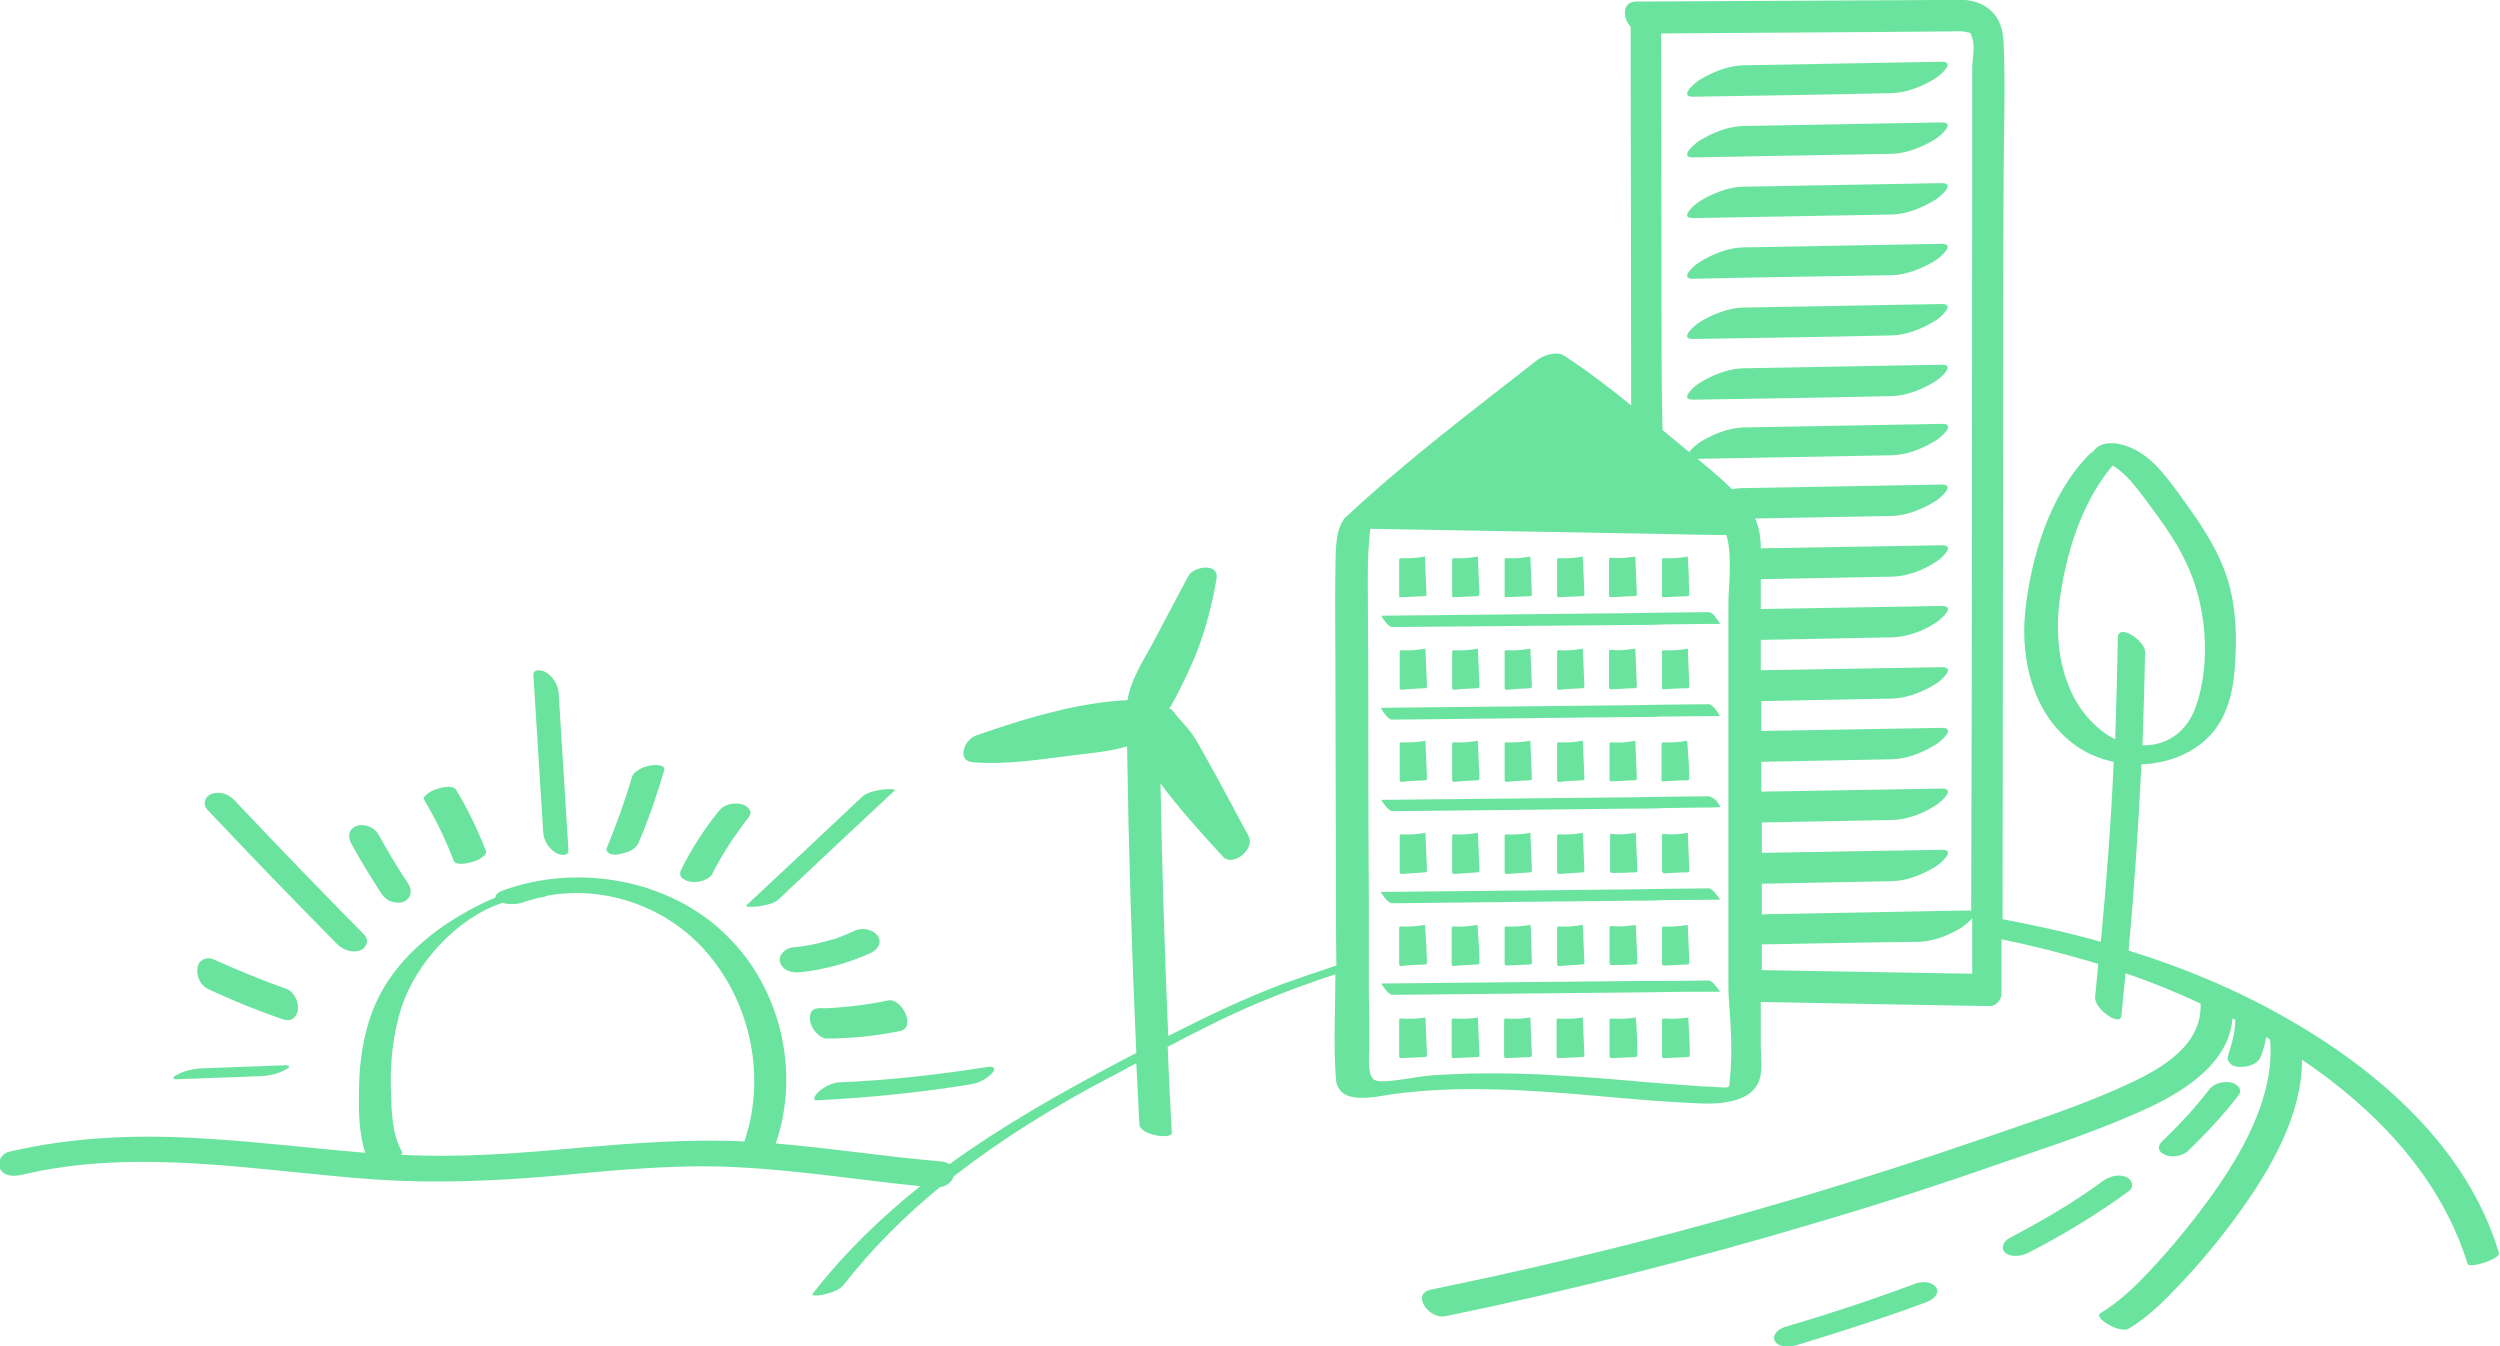
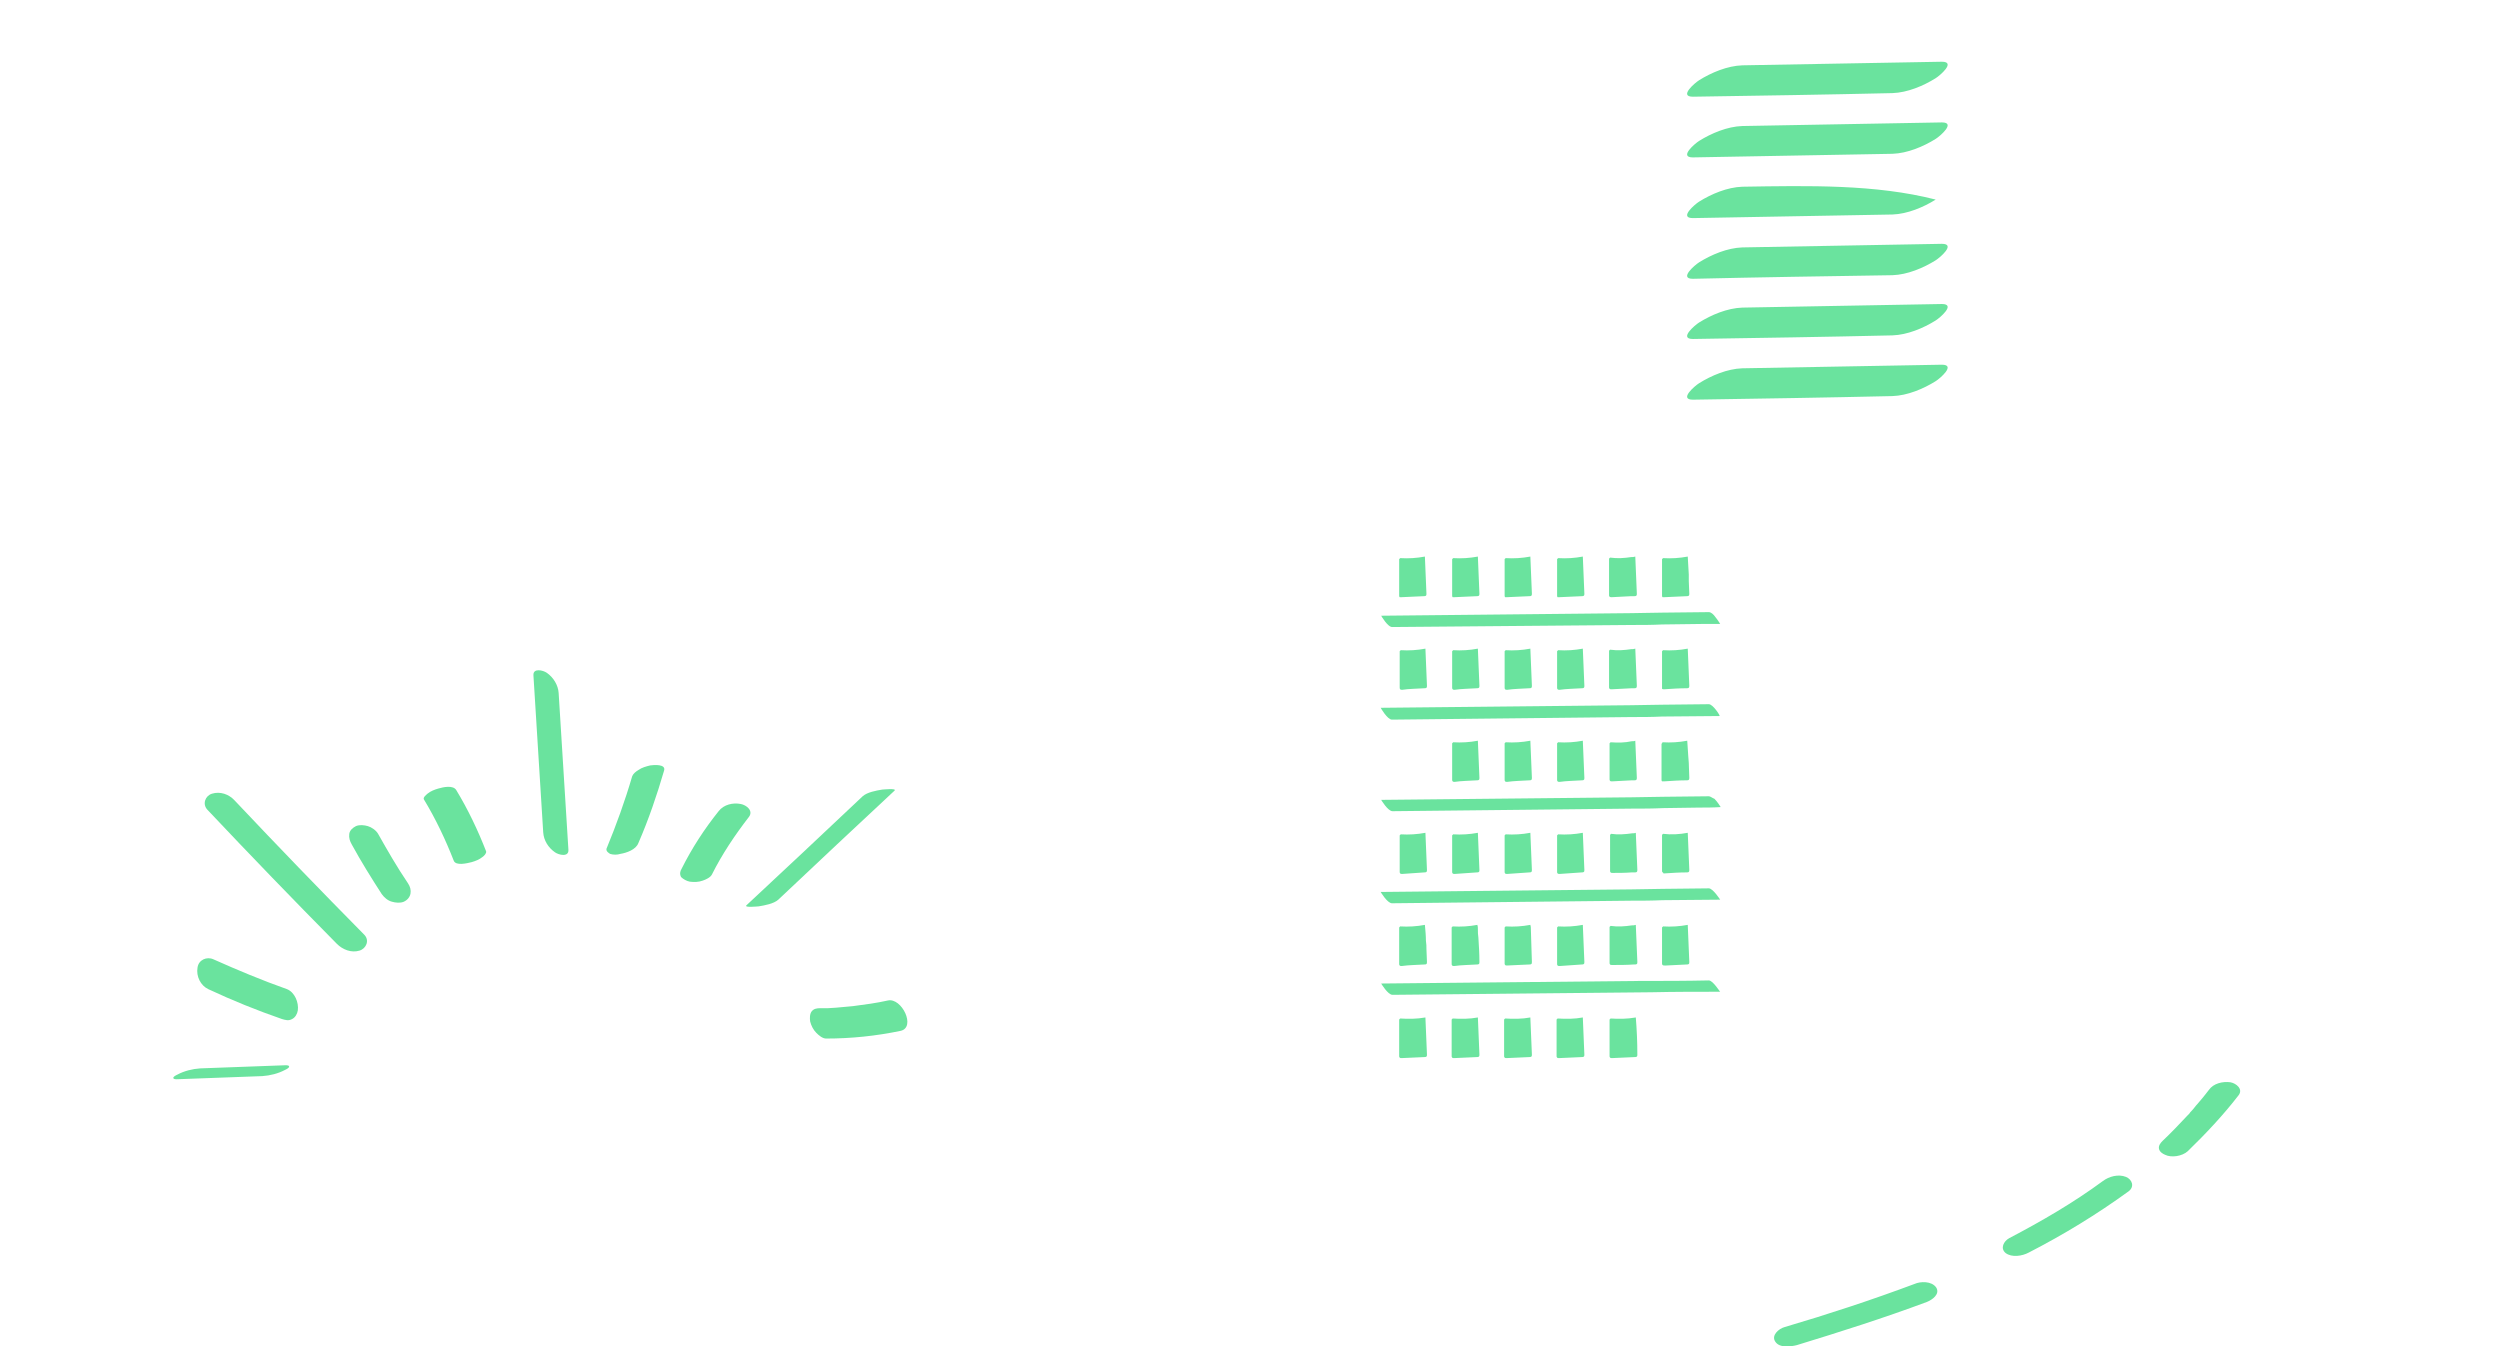
<svg xmlns="http://www.w3.org/2000/svg" width="312" height="168" viewBox="0 0 312 168" fill="none">
  <g clip-path="url(#clip0_4550_3514)">
-     <path d="M285.422 127.108C279.131 123.513 272.519 120.752 265.649 118.634C266.356 110.93 266.869 103.163 267.254 95.395C270.272 95.267 273.225 94.239 275.343 92.249C277.719 90.067 278.617 86.857 278.874 83.711C279.195 79.924 279.131 76.008 278.04 72.413C276.884 68.69 274.701 65.416 272.39 62.27C270.272 59.381 268.153 56.171 264.43 55.401C263.531 55.209 262.247 55.273 261.541 55.979C261.412 56.107 261.284 56.236 261.22 56.364C261.027 56.492 260.835 56.621 260.706 56.749C255.827 61.692 253.452 69.588 252.746 76.329C252.104 82.684 253.901 89.681 259.486 93.341C260.77 94.175 262.247 94.753 263.788 95.074C263.467 102.585 262.889 110.096 262.183 117.542C258.138 116.387 254.03 115.488 249.921 114.718C249.921 95.01 249.985 75.366 249.985 55.658C249.985 44.616 249.985 33.51 250.049 22.469C250.049 16.755 250.306 11.042 250.049 5.328C249.985 3.724 249.536 2.119 248.188 1.092C246.454 -0.321 244.015 -0.064 241.96 0C229.378 0.064 216.795 0.129 204.212 0.193C202.415 0.193 202.479 2.247 203.506 3.338C203.506 19.066 203.57 34.858 203.57 50.586C200.874 48.404 198.114 46.285 195.161 44.359C194.262 43.782 192.528 44.359 191.758 45.001C183.798 51.228 175.644 57.391 168.262 64.26C168.133 64.388 168.005 64.453 167.877 64.581C167.812 64.645 167.748 64.774 167.684 64.838C166.528 66.507 166.721 69.332 166.657 71.193C166.593 74.981 166.657 78.768 166.657 82.556C166.657 91.286 166.721 100.017 166.721 108.748C166.721 112.664 166.721 116.58 166.785 120.495C164.602 121.202 162.42 121.972 160.237 122.742C155.23 124.604 150.479 126.915 145.793 129.29C145.343 118.762 145.022 108.298 144.83 97.77C147.205 100.98 149.901 103.933 152.598 106.886C153.881 108.298 156.706 105.923 155.807 104.318C154.202 101.365 152.662 98.412 151.057 95.523C150.351 94.239 149.644 92.956 148.874 91.736C148.104 90.644 147.141 89.746 146.37 88.719C146.242 88.526 146.114 88.462 145.921 88.462C146.114 88.141 146.306 87.82 146.499 87.435C146.884 86.793 147.205 86.087 147.526 85.445C148.232 84.032 148.874 82.62 149.452 81.144C150.543 78.255 151.314 75.237 151.827 72.22C152.148 70.166 148.938 70.68 148.296 71.899C146.756 74.788 145.279 77.613 143.738 80.502C142.583 82.62 141.106 84.867 140.721 87.371C140.4 87.371 140.079 87.435 139.758 87.435C138.923 87.499 138.153 87.563 137.319 87.692C135.521 87.948 133.723 88.269 131.926 88.719C128.459 89.553 125.121 90.644 121.783 91.8C120.37 92.314 119.279 94.946 121.462 95.138C125.763 95.459 129.872 94.753 134.109 94.239C136.163 93.983 138.538 93.79 140.657 93.148C140.849 105.923 141.235 118.634 141.812 131.409C141.235 131.73 140.657 131.986 140.079 132.307C132.568 136.288 125.249 140.396 118.509 145.275C118.252 145.147 117.995 145.018 117.546 144.954C110.612 144.376 103.743 143.285 96.81 142.707C99.891 133.784 97.452 123.384 90.711 116.772C83.585 109.711 72.094 107.721 62.785 111.123C62.272 111.315 61.822 111.572 61.822 112.022C60.217 112.664 58.677 113.498 57.264 114.333C53.605 116.515 50.267 119.404 48.02 123.063C45.709 126.851 44.874 131.409 44.81 135.774C44.746 138.278 44.746 141.295 45.58 143.863C39.096 143.349 32.548 142.515 26.064 142.129C17.718 141.552 9.373 141.808 1.156 143.734C0.257 143.927 -0.449 145.018 2.23964e-05 145.853C0.514 146.88 1.798 146.816 2.696 146.623C17.205 143.157 32.227 146.174 46.864 147.201C54.311 147.714 61.694 147.393 69.141 146.751C76.716 146.045 84.291 145.275 91.931 145.66C99.635 146.045 107.21 147.265 114.849 148.035C109.97 151.951 105.412 156.317 101.432 161.452C101.047 161.902 102.909 161.581 102.973 161.516C103.743 161.324 104.77 161.003 105.284 160.361C108.879 155.739 112.923 151.759 117.289 148.164C118.188 148.035 118.83 147.458 119.022 146.816C125.121 142.065 131.798 137.957 138.795 134.298C139.822 133.784 140.785 133.206 141.812 132.693C141.941 135.26 142.069 137.764 142.198 140.332C142.262 141.68 146.306 142.258 146.242 141.359C146.049 137.764 145.857 134.233 145.728 130.638C149.388 128.712 153.047 126.851 156.835 125.246C160.044 123.898 163.319 122.678 166.657 121.587V121.715C166.657 125.952 166.4 130.317 166.721 134.618C166.978 138.085 171.6 136.865 173.847 136.544C178.148 135.967 182.514 135.838 186.815 135.967C195.289 136.159 203.699 137.379 212.109 137.7C214.484 137.828 218.593 137.636 219.556 134.811C220.005 133.527 219.748 131.986 219.748 130.703C219.748 128.841 219.748 126.979 219.748 125.053C229.249 125.246 238.751 125.374 248.316 125.567C249.151 125.567 249.793 124.732 249.793 123.962V117.221C253.837 118.056 257.882 119.083 261.862 120.303C261.733 121.651 261.605 123.063 261.477 124.411C261.284 125.824 264.558 128.199 264.751 126.787C264.943 124.989 265.072 123.256 265.264 121.458C268.474 122.55 271.62 123.834 274.637 125.246C274.83 130.446 269.822 133.335 265.649 135.26C259.615 138.085 253.195 140.075 246.968 142.258C232.78 147.137 218.4 151.438 203.827 155.161C195.481 157.28 187.072 159.205 178.598 160.939C176.03 161.452 178.341 164.662 180.331 164.277C195.931 161.067 211.402 157.151 226.681 152.593C234.321 150.346 241.896 147.907 249.407 145.275C255.763 143.092 262.375 140.974 268.474 138.085C273.032 135.902 278.168 132.5 278.617 127.108C278.746 127.172 278.874 127.236 279.002 127.3C278.938 127.429 278.938 127.557 278.938 127.685V127.814C278.874 129.226 278.425 130.51 278.04 131.858C277.911 132.179 278.168 132.564 278.425 132.821C278.746 133.078 279.323 133.206 279.773 133.142C280.607 133.142 281.827 132.757 282.148 131.858C282.405 131.152 282.662 130.382 282.79 129.611C282.79 129.547 282.79 129.483 282.79 129.419C282.983 129.547 283.111 129.611 283.304 129.74C283.946 136.865 279.709 144.119 275.664 149.704C273.546 152.593 271.299 155.354 268.859 157.986C266.869 160.168 264.686 162.351 262.119 163.892C261.22 164.469 264.558 166.46 265.649 165.818C268.281 164.277 270.464 161.966 272.583 159.719C275.086 157.023 277.398 154.198 279.516 151.245C283.368 145.917 287.348 139.048 287.284 132.243C296.593 138.534 304.617 146.944 307.956 157.729C308.148 158.371 312.128 157.087 311.872 156.381C307.956 143.285 296.914 133.656 285.422 127.108ZM92.894 142.45C86.089 142.129 79.284 142.643 72.479 143.221C64.968 143.927 57.585 144.505 50.01 144.119C50.138 143.991 50.267 143.863 50.203 143.798C48.919 141.616 48.854 138.663 48.79 136.159C48.662 132.628 49.047 128.969 50.138 125.631C51.936 120.239 56.943 114.589 62.721 112.664C63.427 112.92 64.583 112.856 65.096 112.664C65.867 112.407 66.573 112.214 67.343 112.022C67.664 112.022 68.049 111.893 68.37 111.765C75.689 110.481 83.457 113.241 88.336 119.019C93.793 125.439 95.59 134.618 92.894 142.45ZM207.358 38.453C207.358 27.027 207.294 15.6 207.294 4.173C216.988 4.109 226.617 4.045 236.247 3.98C238.686 3.98 241.19 3.916 243.63 3.916C244.143 3.916 244.849 3.852 245.299 3.98C246.069 4.173 245.877 3.98 246.133 4.751C246.519 5.778 246.133 7.447 246.133 8.602V24.395C246.133 45.451 246.069 66.443 246.069 87.499C246.069 96.23 246.005 104.96 246.005 113.691C245.877 113.627 245.748 113.627 245.556 113.627C244.4 113.627 243.18 113.691 242.025 113.691C235.284 113.819 228.479 113.947 221.738 114.076H221.674C221.353 114.076 221.032 114.076 220.711 114.076C220.454 114.076 220.133 114.14 219.877 114.14C219.877 114.076 219.877 114.076 219.877 114.012C219.877 113.434 219.877 112.92 219.877 112.407C219.877 111.701 219.877 110.994 219.877 110.288C225.333 110.16 230.79 110.096 236.247 109.967C238.109 109.903 240.099 109.069 241.64 108.106C242.153 107.785 244.207 106.051 242.346 106.051C234.835 106.18 227.388 106.308 219.877 106.437C219.877 105.217 219.877 103.933 219.877 102.649C225.333 102.521 230.79 102.456 236.247 102.328C238.109 102.264 240.099 101.494 241.64 100.466C242.153 100.145 244.207 98.412 242.346 98.412C234.835 98.54 227.323 98.669 219.812 98.797C219.812 97.578 219.812 96.294 219.812 95.074C225.269 94.946 230.726 94.881 236.247 94.753C238.109 94.689 240.099 93.854 241.64 92.891C242.153 92.57 244.207 90.837 242.346 90.837C234.835 90.966 227.323 91.094 219.812 91.222C219.812 90.002 219.812 88.719 219.812 87.499C225.269 87.371 230.79 87.306 236.247 87.178C238.109 87.114 240.099 86.279 241.64 85.316C242.153 84.995 244.207 83.262 242.346 83.262C234.835 83.39 227.323 83.519 219.748 83.647C219.748 82.427 219.748 81.144 219.748 79.86C225.205 79.731 230.726 79.667 236.247 79.539C238.109 79.474 240.099 78.704 241.64 77.677C242.153 77.356 244.207 75.623 242.346 75.623C234.835 75.751 227.259 75.879 219.748 76.008C219.748 74.788 219.748 73.504 219.748 72.284C225.269 72.156 230.726 72.092 236.247 71.963C238.109 71.899 240.099 71.129 241.64 70.102C242.153 69.781 244.207 68.048 242.346 68.048C234.835 68.176 227.259 68.304 219.748 68.433C219.748 67.149 219.556 65.865 219.042 64.709C224.756 64.581 230.469 64.517 236.183 64.388C238.044 64.324 240.035 63.49 241.575 62.527C242.089 62.206 244.143 60.472 242.346 60.472C234.064 60.601 225.719 60.794 217.437 60.922C216.988 60.922 216.602 60.986 216.153 61.05C214.805 59.702 213.393 58.547 211.852 57.263C220.005 57.134 228.094 56.942 236.247 56.813C238.109 56.749 240.099 55.915 241.64 54.952C242.153 54.631 244.207 52.897 242.41 52.897C234.128 53.026 225.783 53.218 217.501 53.347C215.64 53.411 213.649 54.246 212.109 55.209C211.852 55.401 211.146 55.915 210.825 56.428C209.733 55.529 208.578 54.566 207.486 53.668C207.358 48.66 207.358 43.589 207.358 38.453ZM215.896 134.618C215.768 135.646 216.025 135.774 214.869 135.71C214.035 135.646 213.264 135.581 212.43 135.581C210.44 135.453 208.385 135.26 206.395 135.132C202.543 134.811 198.627 134.426 194.711 134.233C190.988 133.977 187.2 133.912 183.477 133.977C181.743 134.041 180.01 134.105 178.341 134.233C176.479 134.426 174.617 134.875 172.756 134.939C171.343 135.004 171.086 134.618 170.894 133.399C170.765 132.436 170.894 131.409 170.894 130.51C170.894 128.456 170.894 126.337 170.83 124.283C170.83 122.999 170.83 121.651 170.83 120.367C170.83 120.046 170.83 119.725 170.83 119.34C170.83 116.965 170.83 114.589 170.83 112.214C170.765 103.355 170.765 94.496 170.765 85.637C170.765 81.272 170.701 76.907 170.701 72.541C170.701 71.001 170.701 69.524 170.83 68.048C170.894 67.47 170.894 66.764 171.022 65.993C181.872 66.186 192.785 66.379 203.635 66.571C204.919 66.571 206.202 66.635 207.422 66.635C210.119 66.7 212.751 66.764 215.447 66.764C215.64 67.406 215.768 68.112 215.832 68.882C215.896 70.038 215.896 71.322 215.832 72.477C215.768 73.504 215.704 74.467 215.704 75.302V76.457C215.704 77.677 215.704 78.832 215.704 80.052C215.704 81.4 215.704 82.684 215.704 84.032C215.704 85.124 215.704 86.215 215.704 87.306V87.627C215.704 88.911 215.704 90.259 215.704 91.543C215.704 92.763 215.704 93.983 215.704 95.138C215.704 96.422 215.704 97.77 215.704 99.054C215.704 100.274 215.704 101.494 215.704 102.649C215.704 103.933 215.704 105.281 215.704 106.565C215.704 107.785 215.704 109.004 215.704 110.16V112.278C215.704 112.792 215.704 113.37 215.704 113.883V115.488C215.704 116.259 215.704 117.093 215.704 117.863C215.704 118.891 215.704 119.918 215.704 120.945V122.614C215.704 123.32 215.704 124.09 215.768 124.797C216.025 128.135 216.217 131.473 215.896 134.618ZM246.133 121.523C237.402 121.394 228.672 121.202 219.877 121.073V117.863C226.425 117.735 232.973 117.607 239.521 117.542C241.126 117.478 242.795 116.9 244.272 116.066C244.528 115.938 244.721 115.809 244.914 115.681C245.17 115.488 245.748 115.039 246.133 114.589V116.387V121.523ZM264.301 79.603C264.237 83.84 264.109 88.013 263.98 92.249C263.402 91.993 262.76 91.607 262.247 91.158C257.561 87.499 256.341 81.015 256.983 75.43C257.689 69.524 259.679 62.784 263.659 58.097C265.393 59.124 266.677 60.922 267.896 62.527C269.694 64.966 271.556 67.47 272.84 70.23C275.343 75.43 275.985 82.62 274.059 88.141C272.904 91.479 270.272 93.084 267.383 93.02C267.511 89.104 267.64 85.188 267.704 81.272C267.64 79.988 264.365 77.677 264.301 79.603Z" fill="#6AE39E" />
    <path d="M265.328 146.88C264.365 146.495 263.21 146.816 262.439 147.394C258.78 150.09 254.8 152.401 250.755 154.519C250.049 154.904 249.6 155.803 250.306 156.381C251.076 156.959 252.36 156.766 253.195 156.317C257.56 154.07 261.669 151.566 265.649 148.678C266.42 148.1 266.099 147.201 265.328 146.88Z" fill="#6AE39E" />
    <path d="M273.032 143.67C275.279 141.487 277.462 139.176 279.388 136.672C279.966 135.902 279.067 135.196 278.361 135.067C277.398 134.939 276.242 135.196 275.664 136.03C275.215 136.608 274.766 137.186 274.252 137.764C273.995 138.02 273.803 138.341 273.546 138.598C273.417 138.727 273.289 138.855 273.225 138.983C273.161 139.048 273.096 139.112 273.032 139.176C272.005 140.267 270.978 141.359 269.887 142.386C269.63 142.642 269.373 142.963 269.437 143.349C269.501 143.734 269.887 143.991 270.208 144.119C270.978 144.504 272.326 144.312 273.032 143.67Z" fill="#6AE39E" />
    <path d="M236.183 11.62C238.044 11.556 240.034 10.721 241.575 9.758C242.089 9.437 244.143 7.704 242.346 7.704C234.064 7.832 225.718 8.025 217.437 8.153C215.575 8.218 213.585 9.052 212.044 10.015C211.531 10.336 209.476 12.069 211.274 12.069C219.555 11.941 227.901 11.813 236.183 11.62Z" fill="#6AE39E" />
    <path d="M236.183 19.194C238.044 19.13 240.034 18.296 241.575 17.333C242.089 17.012 244.143 15.278 242.346 15.278C234.064 15.407 225.718 15.599 217.437 15.728C215.575 15.792 213.585 16.626 212.044 17.589C211.531 17.91 209.476 19.644 211.274 19.644C219.555 19.515 227.901 19.323 236.183 19.194Z" fill="#6AE39E" />
-     <path d="M236.183 26.77C238.044 26.705 240.034 25.871 241.575 24.908C242.089 24.587 244.143 22.854 242.346 22.854C234.064 22.982 225.718 23.174 217.437 23.303C215.575 23.367 213.585 24.202 212.044 25.165C211.531 25.485 209.476 27.219 211.274 27.219C219.555 27.09 227.901 26.898 236.183 26.77Z" fill="#6AE39E" />
+     <path d="M236.183 26.77C238.044 26.705 240.034 25.871 241.575 24.908C234.064 22.982 225.718 23.174 217.437 23.303C215.575 23.367 213.585 24.202 212.044 25.165C211.531 25.485 209.476 27.219 211.274 27.219C219.555 27.09 227.901 26.898 236.183 26.77Z" fill="#6AE39E" />
    <path d="M236.183 34.345C238.044 34.28 240.034 33.446 241.575 32.483C242.089 32.162 244.143 30.429 242.346 30.429C234.064 30.557 225.718 30.75 217.437 30.878C215.575 30.942 213.585 31.777 212.044 32.74C211.531 33.061 209.476 34.794 211.274 34.794C219.555 34.601 227.901 34.473 236.183 34.345Z" fill="#6AE39E" />
    <path d="M236.183 41.855C238.044 41.791 240.034 40.957 241.575 39.994C242.089 39.673 244.143 37.94 242.346 37.94C234.064 38.068 225.718 38.26 217.437 38.389C215.575 38.453 213.585 39.288 212.044 40.251C211.531 40.572 209.476 42.305 211.274 42.305C219.555 42.176 227.901 42.048 236.183 41.855Z" fill="#6AE39E" />
    <path d="M236.183 49.431C238.044 49.366 240.034 48.532 241.575 47.569C242.089 47.248 244.143 45.515 242.346 45.515C234.064 45.643 225.718 45.836 217.437 45.964C215.575 46.028 213.585 46.863 212.044 47.826C211.531 48.147 209.476 49.88 211.274 49.88C219.555 49.752 227.901 49.623 236.183 49.431Z" fill="#6AE39E" />
    <path d="M42.05 117.799C42.756 118.505 43.847 118.955 44.874 118.634C45.709 118.377 46.158 117.35 45.452 116.644C39.995 111.123 34.603 105.538 29.274 99.888C28.568 99.118 27.477 98.733 26.45 99.054C25.615 99.311 25.23 100.338 25.872 101.044C31.2 106.693 36.593 112.278 42.05 117.799Z" fill="#6AE39E" />
    <path d="M69.269 106.373C69.718 106.694 71.002 107.015 70.938 106.052C70.553 99.504 70.103 93.02 69.718 86.472C69.654 85.509 69.076 84.546 68.242 83.968C67.792 83.647 66.508 83.326 66.573 84.289C66.958 90.837 67.407 97.321 67.792 103.869C67.857 104.896 68.434 105.795 69.269 106.373Z" fill="#6AE39E" />
    <path d="M94.691 113.113C95.462 112.985 96.553 112.792 97.131 112.279C101.946 107.721 106.825 103.163 111.64 98.669C111.961 98.348 110.163 98.541 110.099 98.541C109.328 98.669 108.237 98.862 107.659 99.375C102.844 103.933 97.966 108.491 93.151 112.985C92.83 113.306 94.627 113.113 94.691 113.113Z" fill="#6AE39E" />
-     <path d="M102.266 136.159C102.01 136.352 101.111 137.379 102.01 137.315C108.429 136.994 114.849 136.352 121.141 135.325C122.039 135.197 123.131 134.683 123.773 133.977C124.286 133.463 124.158 133.014 123.323 133.142C117.225 134.105 111.062 134.811 104.899 135.068C103.936 135.068 102.973 135.582 102.266 136.159Z" fill="#6AE39E" />
    <path d="M47.635 111.572C47.956 112.021 48.405 112.406 48.919 112.535C49.368 112.663 49.946 112.727 50.395 112.535C51.358 112.085 51.486 111.058 50.909 110.224C49.56 108.234 48.341 106.115 47.185 104.061C46.928 103.612 46.351 103.227 45.901 103.098C45.452 102.97 44.874 102.906 44.425 103.098C44.039 103.291 43.654 103.612 43.59 104.061C43.526 104.575 43.654 104.96 43.911 105.409C45.067 107.528 46.351 109.582 47.635 111.572Z" fill="#6AE39E" />
    <path d="M56.622 107.4C56.879 108.106 58.356 107.721 58.869 107.592C59.319 107.464 59.832 107.271 60.217 106.95C60.41 106.822 60.731 106.501 60.667 106.244C59.639 103.612 58.42 101.044 56.943 98.605C56.558 97.963 55.338 98.22 54.696 98.412C54.247 98.541 53.733 98.733 53.348 99.054C53.22 99.183 52.77 99.504 52.899 99.76C54.375 102.2 55.595 104.768 56.622 107.4Z" fill="#6AE39E" />
    <path d="M76.138 106.565C76.524 106.693 77.037 106.693 77.422 106.565C78.193 106.437 79.348 106.051 79.669 105.217C80.953 102.264 81.98 99.247 82.879 96.165C83.136 95.331 81.595 95.459 81.146 95.523C80.632 95.652 80.119 95.78 79.669 96.101C79.348 96.294 79.027 96.55 78.899 96.871C78 99.953 76.909 102.97 75.689 105.923C75.625 106.244 75.946 106.437 76.138 106.565Z" fill="#6AE39E" />
    <path d="M86.089 110.032C86.603 110.096 87.18 110.096 87.694 109.903C88.079 109.775 88.657 109.518 88.85 109.133C90.133 106.565 91.738 104.19 93.472 101.943C94.049 101.173 93.151 100.466 92.445 100.338C91.482 100.145 90.326 100.402 89.684 101.237C87.886 103.484 86.346 105.859 85.062 108.427C84.869 108.748 84.805 109.069 84.998 109.454C85.254 109.711 85.704 109.967 86.089 110.032Z" fill="#6AE39E" />
-     <path d="M109.521 116.772C108.879 115.937 107.595 115.745 106.696 116.13C106.054 116.451 105.412 116.707 104.77 116.964C104.449 117.093 104.128 117.221 103.743 117.285C103.679 117.285 103.615 117.349 103.551 117.349C103.358 117.414 103.23 117.414 103.037 117.478C101.689 117.863 100.277 118.12 98.864 118.248C98.03 118.312 97.002 119.275 97.388 120.174C97.773 121.201 98.928 121.458 99.891 121.33C102.909 121.009 105.926 120.174 108.622 118.954C109.521 118.569 110.163 117.606 109.521 116.772Z" fill="#6AE39E" />
    <path d="M110.805 124.861C109.393 125.182 107.916 125.374 106.44 125.567C105.734 125.631 105.027 125.695 104.321 125.76C104 125.76 103.615 125.824 103.294 125.824C102.909 125.824 102.524 125.824 102.331 125.824C101.946 125.824 101.561 125.888 101.304 126.209C101.047 126.53 101.047 127.108 101.111 127.493C101.24 128.006 101.497 128.52 101.882 128.905C102.203 129.226 102.652 129.611 103.101 129.611C106.247 129.611 109.329 129.29 112.41 128.648C114.336 128.199 112.539 124.476 110.805 124.861Z" fill="#6AE39E" />
    <path d="M22.277 134.683C25.743 134.555 29.21 134.426 32.741 134.298C33.704 134.234 34.731 133.977 35.566 133.527C35.694 133.463 36.143 133.271 36.079 133.078C36.015 132.886 35.501 132.95 35.437 132.95C31.971 133.078 28.504 133.207 24.973 133.335C24.01 133.399 22.983 133.656 22.148 134.105C22.02 134.169 21.57 134.362 21.635 134.555C21.699 134.747 22.212 134.683 22.277 134.683Z" fill="#6AE39E" />
    <path d="M26 123.449C29.017 124.861 32.034 126.081 35.18 127.172C35.629 127.301 36.015 127.429 36.464 127.172C36.849 126.98 37.106 126.53 37.17 126.081C37.299 125.118 36.785 123.834 35.822 123.449C32.74 122.357 29.659 121.074 26.642 119.725C25.807 119.34 24.78 119.79 24.652 120.753C24.459 121.844 25.037 122.999 26 123.449Z" fill="#6AE39E" />
    <path d="M174.874 74.531C175.837 74.467 176.736 74.467 177.699 74.403C177.763 74.403 177.891 74.403 177.955 74.339C178.02 74.275 178.02 74.21 178.02 74.082C177.955 72.541 177.891 71.001 177.827 69.46C176.8 69.653 175.773 69.717 174.746 69.653L174.617 69.781C174.617 71.322 174.617 72.798 174.617 74.339C174.617 74.403 174.617 74.467 174.681 74.531C174.681 74.531 174.81 74.531 174.874 74.531Z" fill="#6AE39E" />
    <path d="M181.486 74.531C182.449 74.467 183.348 74.467 184.311 74.403C184.375 74.403 184.504 74.403 184.568 74.339C184.632 74.275 184.632 74.21 184.632 74.082C184.568 72.541 184.504 71.001 184.439 69.46C183.412 69.653 182.385 69.717 181.358 69.653L181.229 69.781C181.229 71.322 181.229 72.798 181.229 74.339C181.229 74.403 181.229 74.467 181.294 74.531C181.294 74.531 181.358 74.531 181.486 74.531Z" fill="#6AE39E" />
    <path d="M188.035 74.531C188.998 74.467 189.896 74.467 190.859 74.403C190.924 74.403 191.052 74.403 191.116 74.339C191.18 74.275 191.18 74.21 191.18 74.082C191.116 72.541 191.052 71.001 190.988 69.46C189.961 69.653 188.933 69.717 187.906 69.653L187.778 69.781C187.778 71.322 187.778 72.798 187.778 74.339C187.778 74.403 187.778 74.467 187.842 74.531C187.842 74.531 187.906 74.531 188.035 74.531Z" fill="#6AE39E" />
    <path d="M194.583 74.531C195.546 74.467 196.445 74.467 197.408 74.403C197.472 74.403 197.6 74.403 197.664 74.339C197.729 74.275 197.729 74.21 197.729 74.082C197.664 72.541 197.6 71.001 197.536 69.46C196.509 69.653 195.482 69.717 194.455 69.653L194.326 69.781C194.326 71.322 194.326 72.798 194.326 74.339C194.326 74.403 194.326 74.467 194.39 74.531C194.39 74.531 194.519 74.531 194.583 74.531Z" fill="#6AE39E" />
    <path d="M201.131 74.531C201.966 74.467 202.736 74.467 203.571 74.403C203.699 74.403 203.827 74.403 203.956 74.403C204.02 74.403 204.148 74.403 204.213 74.339C204.277 74.275 204.277 74.21 204.277 74.082C204.213 72.541 204.148 71.001 204.084 69.46C203.892 69.524 203.763 69.524 203.571 69.524C202.736 69.653 201.837 69.717 200.938 69.588L200.81 69.717C200.81 71.257 200.81 72.734 200.81 74.275C200.81 74.339 200.81 74.403 200.874 74.467C200.938 74.531 201.067 74.531 201.131 74.531Z" fill="#6AE39E" />
    <path d="M207.679 74.531C208.642 74.467 209.605 74.467 210.504 74.403C210.568 74.403 210.696 74.403 210.761 74.339C210.825 74.275 210.825 74.21 210.825 74.082C210.825 73.569 210.761 73.055 210.761 72.541C210.761 72.285 210.761 71.964 210.761 71.707C210.696 70.936 210.696 70.23 210.632 69.46C209.605 69.653 208.578 69.717 207.551 69.653L207.422 69.781V74.339C207.422 74.403 207.422 74.467 207.487 74.531C207.551 74.531 207.615 74.531 207.679 74.531Z" fill="#6AE39E" />
    <path d="M213.264 76.393C211.339 76.393 209.348 76.457 207.422 76.457C206.139 76.457 204.855 76.521 203.635 76.521C193.235 76.649 182.771 76.714 172.371 76.842C172.371 76.842 173.205 78.318 173.783 78.254C183.734 78.19 193.684 78.062 203.635 77.998C204.919 77.998 206.203 77.998 207.422 77.933C209.092 77.933 210.761 77.869 212.43 77.869C213.2 77.869 213.906 77.869 214.677 77.869C214.677 77.869 214.42 77.42 214.099 77.034C213.842 76.649 213.521 76.393 213.264 76.393Z" fill="#6AE39E" />
    <path d="M177.763 85.894C177.827 85.894 177.956 85.894 178.02 85.83C178.084 85.766 178.084 85.702 178.084 85.573C178.02 84.033 177.956 82.492 177.892 80.951C176.864 81.144 175.837 81.208 174.81 81.144L174.682 81.272C174.682 82.813 174.682 84.289 174.682 85.83C174.682 85.894 174.682 85.958 174.746 86.023C174.81 86.087 174.874 86.087 175.003 86.087C175.837 85.958 176.8 85.958 177.763 85.894Z" fill="#6AE39E" />
    <path d="M184.311 85.894C184.375 85.894 184.504 85.894 184.568 85.83C184.632 85.766 184.632 85.702 184.632 85.573C184.568 84.033 184.504 82.492 184.439 80.951C183.412 81.144 182.385 81.208 181.358 81.144L181.229 81.272C181.229 82.813 181.229 84.289 181.229 85.83C181.229 85.894 181.229 85.958 181.294 86.023C181.358 86.087 181.422 86.087 181.55 86.087C182.385 85.958 183.348 85.958 184.311 85.894Z" fill="#6AE39E" />
    <path d="M190.859 85.894C190.924 85.894 191.052 85.894 191.116 85.83C191.18 85.766 191.18 85.702 191.18 85.573C191.116 84.033 191.052 82.492 190.988 80.951C189.961 81.144 188.933 81.208 187.906 81.144L187.778 81.272C187.778 82.813 187.778 84.289 187.778 85.83C187.778 85.894 187.778 85.958 187.842 86.023C187.906 86.087 187.97 86.087 188.099 86.087C188.998 85.958 189.896 85.958 190.859 85.894Z" fill="#6AE39E" />
    <path d="M197.408 85.894C197.472 85.894 197.6 85.894 197.664 85.83C197.729 85.766 197.729 85.702 197.729 85.573C197.664 84.033 197.6 82.492 197.536 80.951C196.509 81.144 195.482 81.208 194.455 81.144L194.326 81.272C194.326 82.813 194.326 84.289 194.326 85.83C194.326 85.894 194.326 85.958 194.39 86.023C194.455 86.087 194.519 86.087 194.647 86.087C195.546 85.958 196.445 85.958 197.408 85.894Z" fill="#6AE39E" />
    <path d="M203.635 85.894C203.763 85.894 203.892 85.894 203.956 85.894C204.02 85.894 204.148 85.894 204.213 85.83C204.277 85.766 204.277 85.638 204.277 85.573C204.213 84.033 204.148 82.492 204.084 80.951C203.892 81.015 203.763 81.015 203.571 81.015C202.736 81.144 201.837 81.208 200.938 81.08L200.81 81.208C200.81 82.749 200.81 84.225 200.81 85.766C200.81 85.83 200.81 85.894 200.874 85.958C200.938 86.023 201.003 86.023 201.131 86.023C201.966 85.958 202.8 85.958 203.635 85.894Z" fill="#6AE39E" />
    <path d="M207.422 85.958C207.487 86.023 207.615 86.023 207.679 86.023C208.642 85.958 209.605 85.894 210.504 85.894C210.568 85.894 210.696 85.894 210.761 85.83C210.825 85.766 210.825 85.638 210.825 85.573C210.761 84.033 210.696 82.492 210.632 80.951C209.605 81.144 208.578 81.208 207.551 81.144L207.422 81.272V85.83C207.422 85.894 207.422 85.894 207.422 85.958C207.422 85.894 207.422 85.894 207.422 85.958Z" fill="#6AE39E" />
    <path d="M213.264 87.884C211.338 87.884 209.412 87.948 207.422 87.948C206.138 87.948 204.854 88.012 203.57 88.012C193.17 88.141 182.706 88.205 172.306 88.333C172.306 88.333 173.141 89.81 173.719 89.81C183.669 89.681 193.62 89.617 203.57 89.489C204.854 89.489 206.138 89.489 207.422 89.424C209.862 89.424 212.237 89.36 214.612 89.36C214.677 89.296 213.778 87.884 213.264 87.884Z" fill="#6AE39E" />
-     <path d="M177.763 97.385C177.827 97.385 177.956 97.385 178.02 97.321C178.084 97.257 178.084 97.193 178.084 97.064C178.02 95.524 177.956 93.983 177.892 92.442C176.864 92.635 175.837 92.699 174.81 92.635L174.682 92.763C174.682 94.304 174.682 95.781 174.682 97.321C174.682 97.385 174.682 97.45 174.746 97.514C174.81 97.578 174.874 97.578 175.003 97.578C175.837 97.45 176.8 97.45 177.763 97.385Z" fill="#6AE39E" />
    <path d="M184.311 97.385C184.375 97.385 184.504 97.385 184.568 97.321C184.632 97.257 184.632 97.193 184.632 97.064C184.568 95.524 184.504 93.983 184.439 92.442C183.412 92.635 182.385 92.699 181.358 92.635L181.229 92.763C181.229 94.304 181.229 95.781 181.229 97.321C181.229 97.385 181.229 97.45 181.294 97.514C181.358 97.578 181.422 97.578 181.55 97.578C182.385 97.45 183.348 97.45 184.311 97.385Z" fill="#6AE39E" />
    <path d="M190.859 97.385C190.924 97.385 191.052 97.385 191.116 97.321C191.18 97.257 191.18 97.193 191.18 97.064C191.116 95.524 191.052 93.983 190.988 92.442C189.961 92.635 188.933 92.699 187.906 92.635L187.778 92.763C187.778 94.304 187.778 95.781 187.778 97.321C187.778 97.385 187.778 97.45 187.842 97.514C187.906 97.578 187.97 97.578 188.099 97.578C188.998 97.45 189.896 97.45 190.859 97.385Z" fill="#6AE39E" />
    <path d="M197.408 97.385C197.472 97.385 197.6 97.385 197.664 97.321C197.729 97.257 197.729 97.193 197.729 97.064C197.664 95.524 197.6 93.983 197.536 92.442C196.509 92.635 195.482 92.699 194.455 92.635L194.326 92.763C194.326 94.304 194.326 95.781 194.326 97.321C194.326 97.385 194.326 97.45 194.39 97.514C194.455 97.578 194.519 97.578 194.647 97.578C195.546 97.45 196.445 97.45 197.408 97.385Z" fill="#6AE39E" />
    <path d="M203.635 97.385C203.763 97.385 203.827 97.385 203.956 97.385C204.02 97.385 204.148 97.385 204.212 97.321C204.277 97.257 204.277 97.129 204.277 97.064C204.212 95.524 204.148 93.983 204.084 92.442C203.956 92.507 203.763 92.507 203.635 92.507C202.736 92.699 201.901 92.699 201.002 92.635L200.874 92.763C200.874 94.24 200.874 95.781 200.874 97.257C200.874 97.321 200.874 97.385 200.938 97.45C201.002 97.514 201.067 97.514 201.195 97.514C201.965 97.45 202.8 97.45 203.635 97.385Z" fill="#6AE39E" />
    <path d="M207.679 97.514C208.642 97.45 209.605 97.385 210.504 97.385C210.568 97.385 210.696 97.385 210.76 97.321C210.825 97.257 210.825 97.129 210.825 97.064C210.825 96.422 210.76 95.845 210.76 95.203C210.76 94.946 210.696 94.625 210.696 94.368C210.632 93.726 210.632 93.084 210.568 92.442C209.541 92.635 208.513 92.699 207.486 92.635L207.422 92.763L207.358 92.828V97.321C207.358 97.385 207.358 97.45 207.422 97.514C207.551 97.514 207.615 97.514 207.679 97.514Z" fill="#6AE39E" />
    <path d="M213.264 99.375C211.339 99.375 209.413 99.439 207.487 99.439C206.203 99.439 204.919 99.503 203.635 99.503C193.235 99.632 182.771 99.696 172.371 99.824C172.371 99.824 173.205 101.237 173.783 101.237L203.699 100.916C204.983 100.916 206.267 100.916 207.551 100.852C209.027 100.852 210.504 100.787 211.98 100.787C212.879 100.787 213.778 100.787 214.741 100.723C214.741 100.723 214.356 100.081 213.971 99.696C213.65 99.568 213.457 99.375 213.264 99.375Z" fill="#6AE39E" />
    <path d="M177.763 108.876C177.827 108.876 177.956 108.876 178.02 108.811C178.084 108.747 178.084 108.683 178.084 108.555C178.02 107.014 177.956 105.473 177.892 103.933C176.864 104.125 175.837 104.189 174.81 104.125L174.682 104.254C174.682 105.794 174.682 107.271 174.682 108.811C174.682 108.876 174.682 108.94 174.746 109.004C174.81 109.068 174.874 109.068 175.003 109.068C175.837 109.004 176.8 108.94 177.763 108.876Z" fill="#6AE39E" />
    <path d="M184.311 108.876C184.375 108.876 184.504 108.876 184.568 108.811C184.632 108.747 184.632 108.683 184.632 108.555C184.568 107.014 184.504 105.473 184.439 103.933C183.412 104.125 182.385 104.189 181.358 104.125L181.229 104.254C181.229 105.794 181.229 107.271 181.229 108.811C181.229 108.876 181.229 108.94 181.294 109.004C181.358 109.068 181.422 109.068 181.55 109.068C182.385 109.004 183.348 108.94 184.311 108.876Z" fill="#6AE39E" />
    <path d="M190.859 108.876C190.924 108.876 191.052 108.876 191.116 108.811C191.18 108.747 191.18 108.683 191.18 108.555C191.116 107.014 191.052 105.473 190.988 103.933C189.961 104.125 188.933 104.189 187.906 104.125L187.778 104.254C187.778 105.794 187.778 107.271 187.778 108.811C187.778 108.876 187.778 108.94 187.842 109.004C187.906 109.068 187.97 109.068 188.099 109.068C188.998 109.004 189.896 108.94 190.859 108.876Z" fill="#6AE39E" />
    <path d="M197.408 108.876C197.472 108.876 197.6 108.876 197.664 108.811C197.729 108.747 197.729 108.683 197.729 108.555C197.664 107.014 197.6 105.473 197.536 103.933C196.509 104.125 195.482 104.189 194.455 104.125L194.326 104.254C194.326 105.794 194.326 107.271 194.326 108.811C194.326 108.876 194.326 108.94 194.39 109.004C194.455 109.068 194.519 109.068 194.647 109.068C195.546 109.004 196.445 108.94 197.408 108.876Z" fill="#6AE39E" />
    <path d="M203.635 108.876C203.763 108.876 203.892 108.876 204.02 108.876C204.084 108.876 204.213 108.876 204.277 108.811C204.341 108.747 204.341 108.619 204.341 108.555C204.277 107.014 204.213 105.473 204.148 103.933C204.02 103.997 203.827 103.997 203.699 103.997C202.8 104.125 201.901 104.189 201.067 104.061L200.938 104.189C200.938 105.73 200.938 107.207 200.938 108.683C200.938 108.747 200.938 108.811 201.003 108.876C201.067 108.94 201.131 108.94 201.259 108.94C201.966 108.94 202.8 108.94 203.635 108.876Z" fill="#6AE39E" />
    <path d="M207.679 109.004C208.642 108.94 209.605 108.876 210.504 108.876C210.568 108.876 210.696 108.876 210.761 108.811C210.825 108.747 210.825 108.619 210.825 108.555C210.761 107.014 210.696 105.473 210.632 103.933C209.605 104.125 208.578 104.189 207.551 104.061L207.487 104.125L207.422 104.189V108.683C207.422 108.747 207.422 108.811 207.487 108.876C207.487 108.876 207.487 108.876 207.551 108.876C207.551 109.004 207.615 109.004 207.679 109.004Z" fill="#6AE39E" />
    <path d="M213.264 110.866C211.338 110.866 209.412 110.93 207.486 110.93C206.202 110.93 204.919 110.995 203.57 110.995C193.17 111.123 182.77 111.187 172.306 111.316C172.306 111.316 173.141 112.728 173.719 112.728L203.57 112.407C204.854 112.407 206.138 112.407 207.486 112.343C209.862 112.343 212.301 112.279 214.677 112.279C214.677 112.279 213.778 110.866 213.264 110.866Z" fill="#6AE39E" />
    <path d="M177.763 120.367C177.891 120.367 177.955 120.367 178.02 120.303C178.084 120.238 178.084 120.174 178.084 120.046C178.084 119.532 178.02 118.955 178.02 118.441C178.02 118.12 178.02 117.799 177.955 117.414C177.955 116.772 177.891 116.13 177.827 115.424C176.8 115.616 175.773 115.681 174.746 115.616L174.617 115.745C174.617 116.579 174.617 117.414 174.617 118.248C174.617 118.569 174.617 118.89 174.617 119.276V120.303C174.617 120.367 174.617 120.431 174.681 120.495C174.746 120.559 174.81 120.559 174.938 120.559C175.837 120.431 176.8 120.431 177.763 120.367Z" fill="#6AE39E" />
    <path d="M184.311 120.367C184.375 120.367 184.504 120.367 184.568 120.303C184.632 120.238 184.632 120.174 184.632 120.046C184.632 119.019 184.568 118.056 184.504 117.029C184.44 116.644 184.44 116.323 184.44 115.937C184.44 115.745 184.44 115.616 184.375 115.424C183.348 115.616 182.321 115.681 181.294 115.616L181.166 115.745V116.644V117.735V120.303C181.166 120.367 181.166 120.431 181.23 120.495C181.294 120.559 181.422 120.559 181.487 120.559C182.385 120.431 183.348 120.431 184.311 120.367Z" fill="#6AE39E" />
    <path d="M190.859 120.367C190.924 120.367 191.052 120.367 191.116 120.303C191.18 120.238 191.18 120.174 191.18 120.046C191.116 118.698 191.116 117.35 191.052 115.937C191.052 115.745 191.052 115.616 190.988 115.424C189.961 115.616 188.933 115.681 187.906 115.616L187.778 115.745V116.451C187.778 117.735 187.778 119.019 187.778 120.239C187.778 120.303 187.778 120.367 187.842 120.431C187.906 120.495 187.97 120.495 188.099 120.495C188.998 120.431 189.896 120.431 190.859 120.367Z" fill="#6AE39E" />
    <path d="M197.408 120.367C197.472 120.367 197.6 120.367 197.664 120.303C197.729 120.238 197.729 120.174 197.729 120.046C197.664 118.505 197.6 116.965 197.536 115.424C196.509 115.616 195.482 115.681 194.455 115.616L194.326 115.745C194.326 117.286 194.326 118.762 194.326 120.303C194.326 120.367 194.326 120.431 194.39 120.495C194.455 120.559 194.519 120.559 194.647 120.559C195.546 120.495 196.445 120.431 197.408 120.367Z" fill="#6AE39E" />
    <path d="M203.891 120.367H204.02C204.084 120.367 204.212 120.367 204.277 120.303C204.341 120.238 204.341 120.174 204.341 120.046C204.276 118.505 204.212 116.965 204.148 115.424C203.956 115.488 203.827 115.488 203.635 115.488C202.8 115.616 201.901 115.681 201.002 115.552L200.874 115.681C200.874 117.221 200.874 118.698 200.874 120.174C200.874 120.238 200.874 120.303 200.938 120.367C201.002 120.431 201.067 120.431 201.195 120.431C202.094 120.431 202.993 120.431 203.891 120.367Z" fill="#6AE39E" />
    <path d="M207.936 120.495C208.771 120.431 209.669 120.431 210.504 120.367C210.568 120.367 210.696 120.367 210.761 120.303C210.825 120.238 210.825 120.174 210.825 120.046C210.761 118.505 210.696 116.965 210.632 115.424C209.605 115.616 208.578 115.681 207.551 115.616L207.487 115.681L207.422 115.745V120.239C207.422 120.303 207.422 120.367 207.487 120.431C207.551 120.495 207.679 120.495 207.743 120.495C207.808 120.495 207.872 120.495 207.936 120.495Z" fill="#6AE39E" />
    <path d="M213.264 122.357C210.376 122.422 207.551 122.422 204.662 122.422C193.877 122.55 183.156 122.614 172.371 122.743C172.371 122.743 173.205 124.155 173.783 124.155C184.568 124.027 195.353 123.962 206.139 123.834C208.963 123.77 211.852 123.77 214.677 123.77C214.677 123.834 213.778 122.357 213.264 122.357Z" fill="#6AE39E" />
    <path d="M174.746 127.108L174.617 127.236C174.617 128.777 174.617 130.253 174.617 131.794C174.617 131.858 174.617 131.923 174.681 131.987C174.746 132.051 174.81 132.051 174.938 132.051C175.901 131.987 176.8 131.987 177.763 131.923C177.827 131.923 177.955 131.923 178.02 131.858C178.084 131.794 178.084 131.73 178.084 131.602C178.02 130.061 177.955 128.52 177.891 126.979C176.8 127.172 175.773 127.172 174.746 127.108Z" fill="#6AE39E" />
    <path d="M181.294 127.108L181.166 127.236C181.166 128.777 181.166 130.253 181.166 131.794C181.166 131.858 181.166 131.923 181.23 131.987C181.294 132.051 181.358 132.051 181.487 132.051C182.449 131.987 183.348 131.987 184.311 131.923C184.375 131.923 184.504 131.923 184.568 131.858C184.632 131.794 184.632 131.73 184.632 131.602C184.568 130.061 184.504 128.52 184.44 126.979C183.412 127.172 182.321 127.172 181.294 127.108Z" fill="#6AE39E" />
    <path d="M187.842 127.108L187.713 127.236C187.713 128.777 187.713 130.253 187.713 131.794C187.713 131.858 187.713 131.923 187.778 131.987C187.842 132.051 187.906 132.051 188.034 132.051C188.997 131.987 189.896 131.987 190.859 131.923C190.923 131.923 191.052 131.923 191.116 131.858C191.18 131.794 191.18 131.73 191.18 131.602C191.116 130.061 191.052 128.52 190.987 126.979C189.96 127.172 188.869 127.172 187.842 127.108Z" fill="#6AE39E" />
    <path d="M194.39 127.108L194.262 127.236C194.262 128.777 194.262 130.253 194.262 131.794C194.262 131.858 194.262 131.923 194.326 131.987C194.39 132.051 194.454 132.051 194.583 132.051C195.546 131.987 196.444 131.987 197.407 131.923C197.472 131.923 197.6 131.923 197.664 131.858C197.728 131.794 197.728 131.73 197.728 131.602C197.664 130.061 197.6 128.52 197.536 126.979C196.509 127.172 195.481 127.172 194.39 127.108Z" fill="#6AE39E" />
    <path d="M201.002 127.108L200.874 127.236C200.874 128.777 200.874 130.253 200.874 131.794C200.874 131.858 200.874 131.923 200.938 131.987C201.002 132.051 201.067 132.051 201.195 132.051C202.158 131.987 203.057 131.987 204.02 131.923C204.084 131.923 204.212 131.923 204.277 131.858C204.341 131.794 204.341 131.73 204.341 131.602C204.341 130.061 204.276 128.52 204.148 126.979C203.057 127.172 202.03 127.172 201.002 127.108Z" fill="#6AE39E" />
-     <path d="M207.551 127.108L207.422 127.236C207.422 128.777 207.422 130.253 207.422 131.794C207.422 131.858 207.422 131.923 207.487 131.987C207.551 132.051 207.615 132.051 207.743 132.051C208.706 131.987 209.605 131.987 210.568 131.923C210.632 131.923 210.761 131.923 210.825 131.858C210.889 131.794 210.889 131.73 210.889 131.602C210.889 130.061 210.761 128.52 210.696 126.979C209.605 127.172 208.578 127.172 207.551 127.108Z" fill="#6AE39E" />
    <path d="M238.943 160.233C233.615 162.223 228.158 164.02 222.701 165.625C221.995 165.818 221.032 166.652 221.546 167.423C222.059 168.257 223.472 168.065 224.242 167.872C229.699 166.203 235.156 164.47 240.484 162.48C241.126 162.223 242.153 161.517 241.64 160.682C241.062 159.848 239.649 159.912 238.943 160.233Z" fill="#6AE39E" />
  </g>
  <defs>
    <clipPath id="clip0_4550_3514">
      <rect width="312" height="168" fill="white" />
    </clipPath>
  </defs>
</svg>